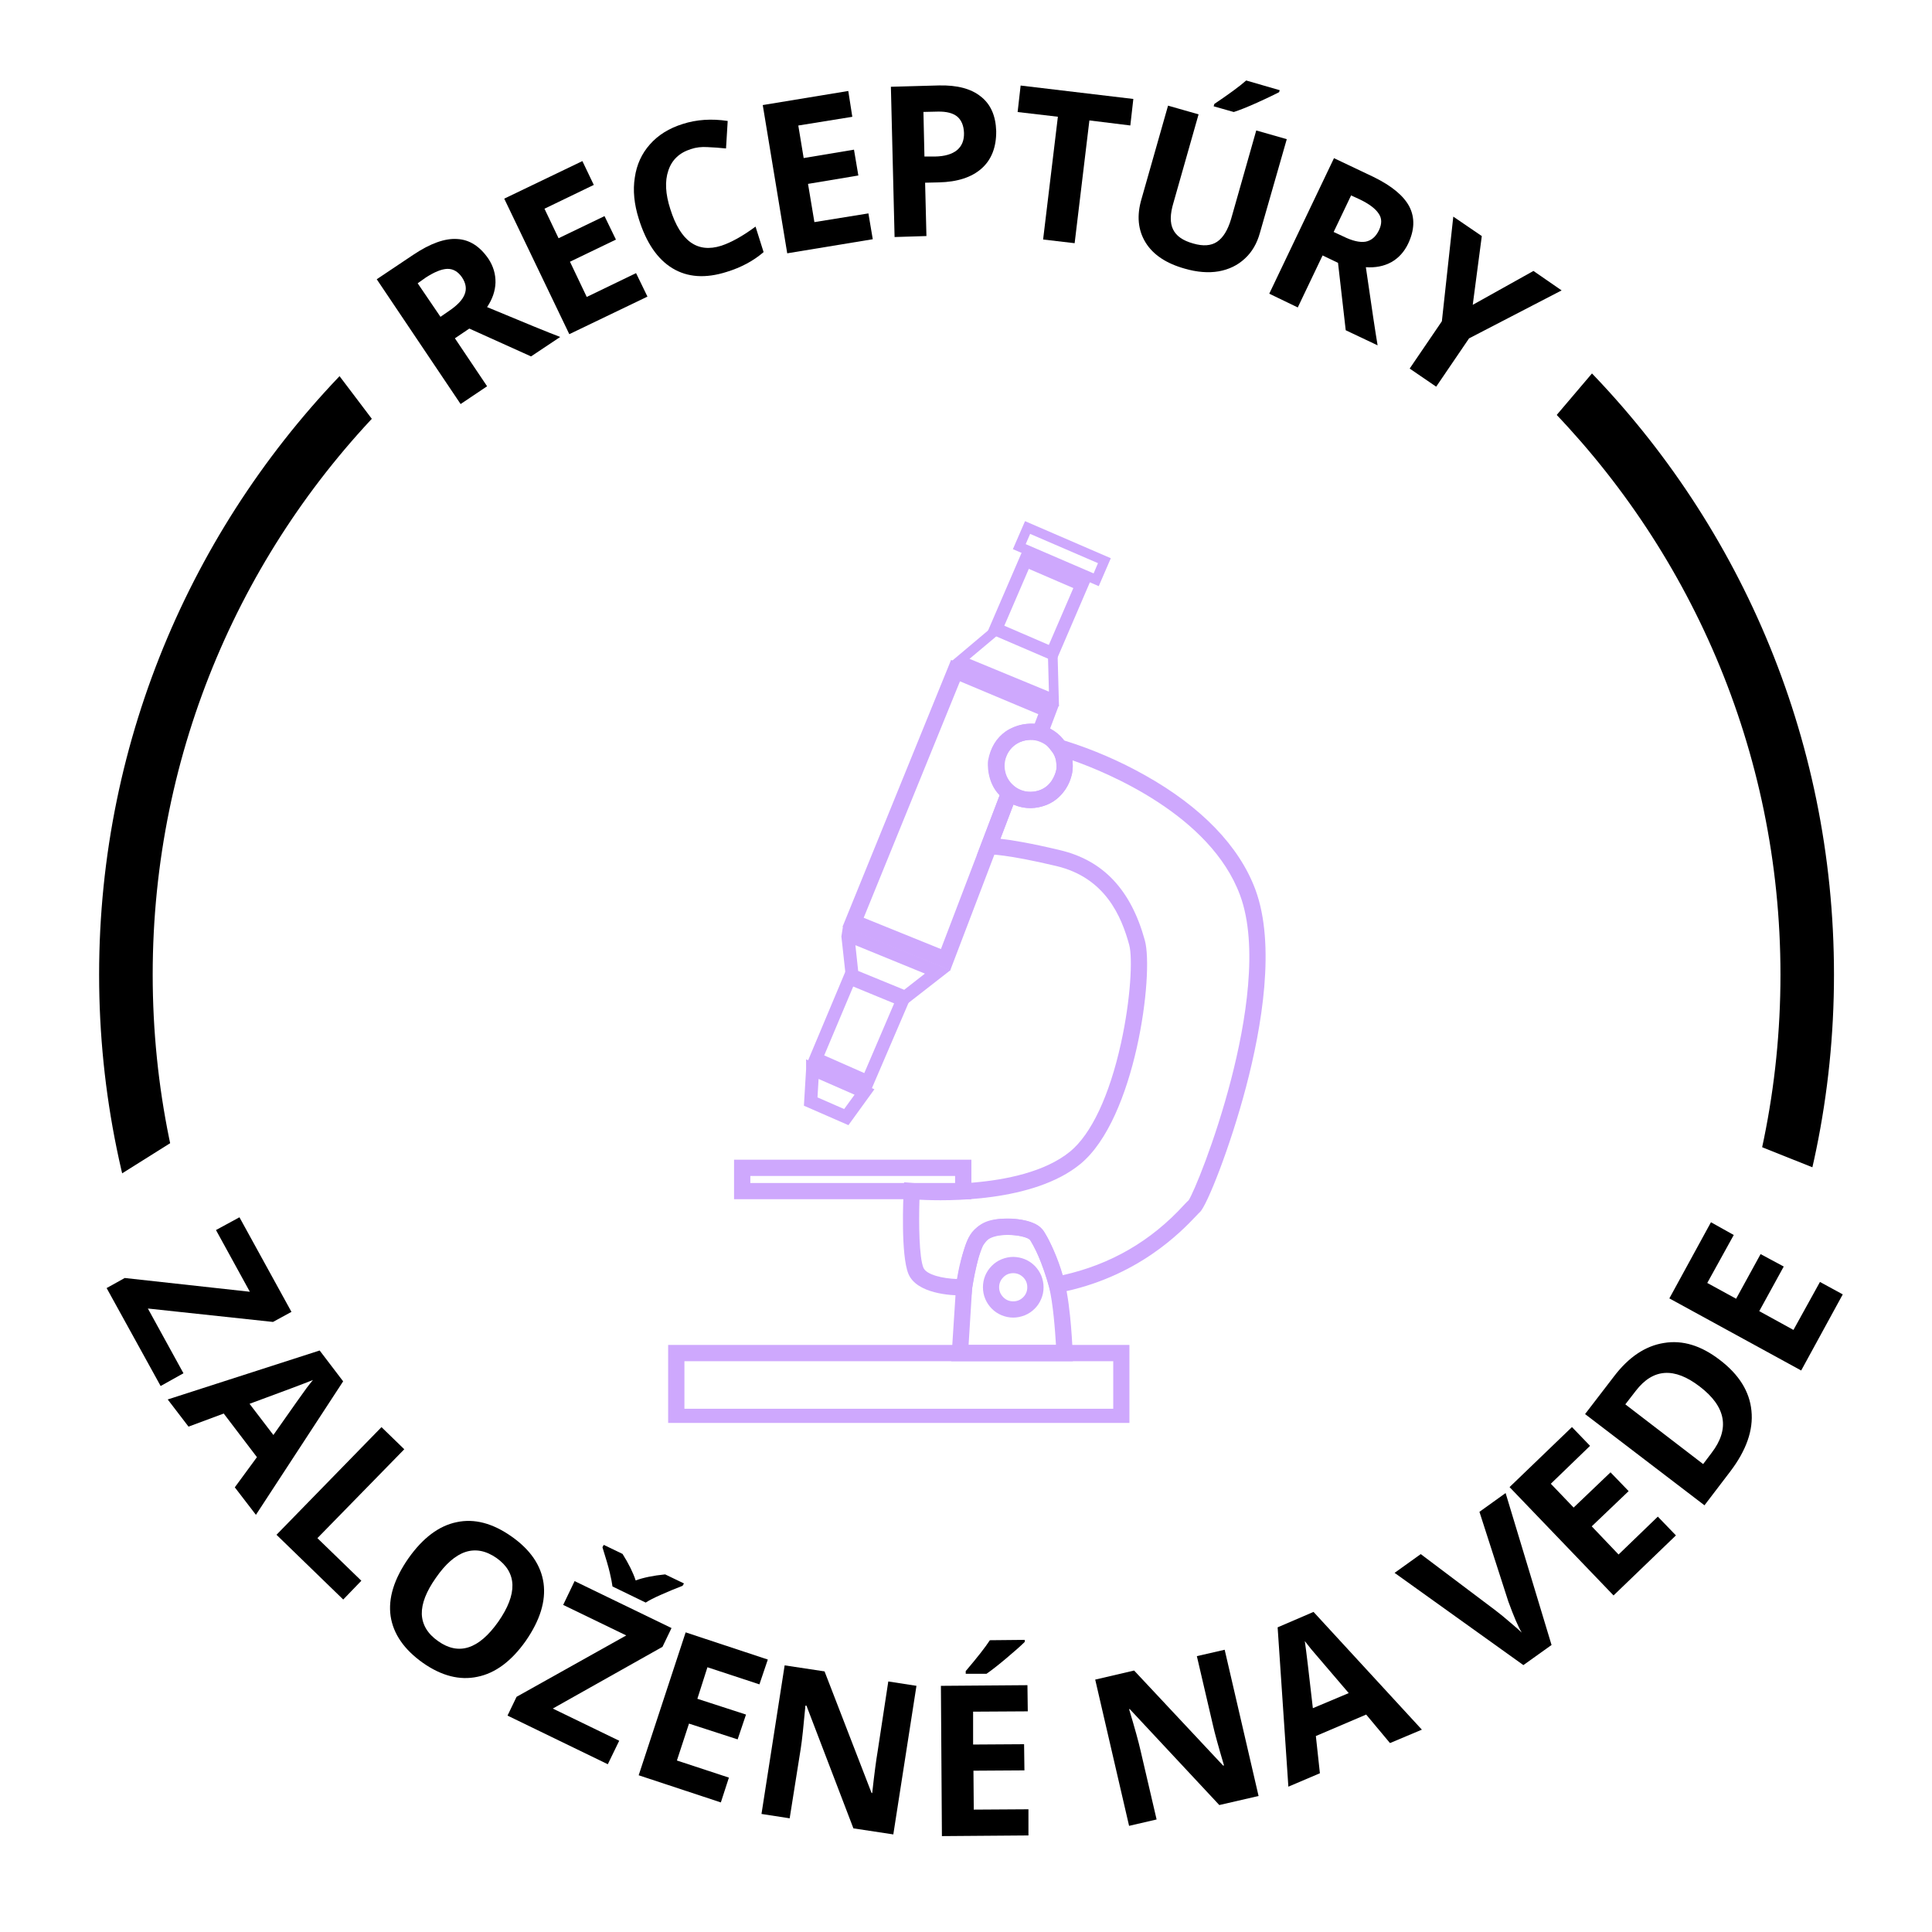
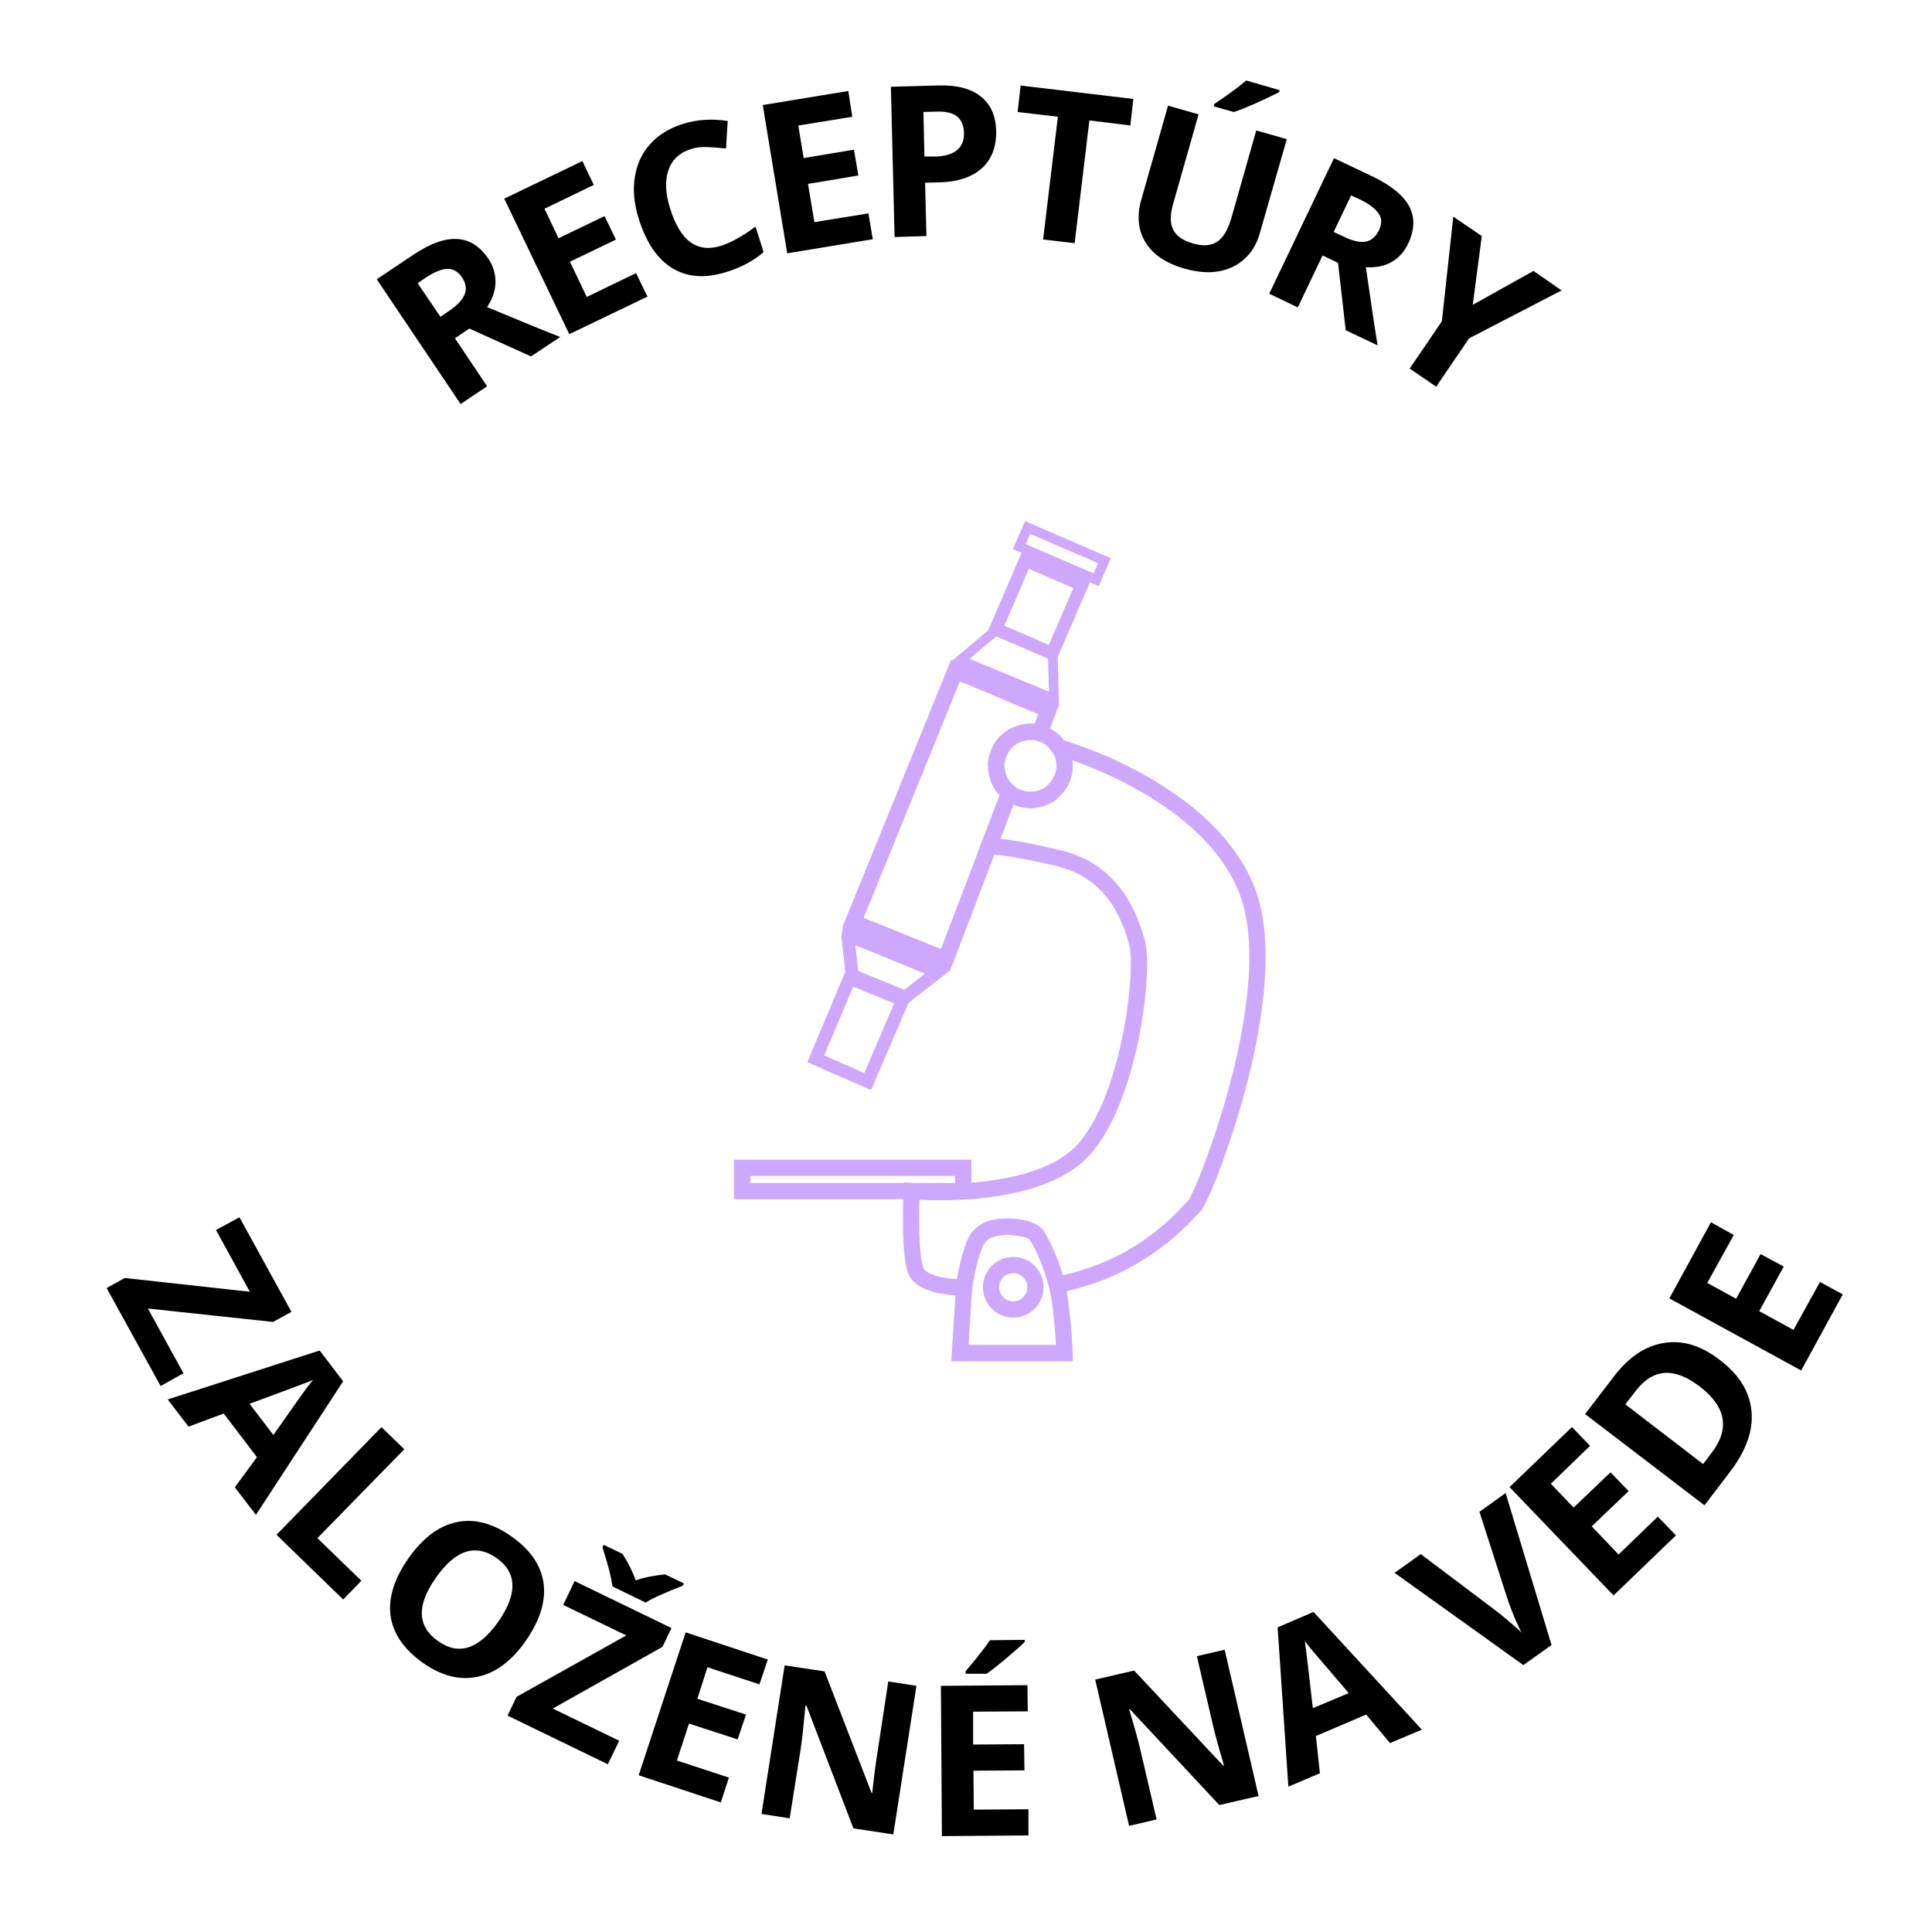
<svg xmlns="http://www.w3.org/2000/svg" width="120" zoomAndPan="magnify" viewBox="0 0 90 90" height="120" preserveAspectRatio="xMidYMid meet" version="1.0">
  <defs>
    <g />
    <clipPath id="bf05cb734b">
      <path d="M 4.617 4.996 L 85.434 4.996 L 85.434 85.812 L 4.617 85.812 Z M 4.617 4.996 " clip-rule="nonzero" />
    </clipPath>
    <clipPath id="708b9bb21f">
      <path d="M 17.926 0 L 72.047 0 L 72.047 19.18 L 17.926 19.18 Z M 17.926 0 " clip-rule="nonzero" />
    </clipPath>
    <clipPath id="772da9dbf6">
      <path d="M 2.422 55.922 L 90 55.922 L 90 90 L 2.422 90 Z M 2.422 55.922 " clip-rule="nonzero" />
    </clipPath>
    <clipPath id="d319f8b559">
-       <path d="M 14 13 L 22 13 L 22 22 L 14 22 Z M 14 13 " clip-rule="nonzero" />
+       <path d="M 14 13 L 22 13 L 22 22 L 14 22 Z " clip-rule="nonzero" />
    </clipPath>
    <clipPath id="025f589c58">
      <path d="M 16.77 13.559 L 21.586 19.926 L 19.074 21.828 L 14.258 15.461 Z M 16.77 13.559 " clip-rule="nonzero" />
    </clipPath>
    <clipPath id="c88dc8e351">
      <path d="M 47 24.246 L 52 24.246 L 52 28 L 47 28 Z M 47 24.246 " clip-rule="nonzero" />
    </clipPath>
    <clipPath id="3f0d5f5dd7">
-       <path d="M 31.125 62 L 53 62 L 53 66.285 L 31.125 66.285 Z M 31.125 62 " clip-rule="nonzero" />
-     </clipPath>
+       </clipPath>
    <clipPath id="7c8250a61a">
      <path d="M 68 13 L 76 13 L 76 22 L 68 22 Z M 68 13 " clip-rule="nonzero" />
    </clipPath>
    <clipPath id="d389fdf85e">
-       <path d="M 68.258 19.477 L 73.43 13.391 L 75.832 15.43 L 70.66 21.516 Z M 68.258 19.477 " clip-rule="nonzero" />
-     </clipPath>
+       </clipPath>
    <clipPath id="dbcee9a0f7">
      <path d="M 2 52 L 11 52 L 11 60 L 2 60 Z M 2 52 " clip-rule="nonzero" />
    </clipPath>
    <clipPath id="6ffb2fa9f9">
      <path d="M 2.422 56.711 L 9.184 52.465 L 10.859 55.133 L 4.098 59.379 Z M 2.422 56.711 " clip-rule="nonzero" />
    </clipPath>
    <clipPath id="d8897abf11">
      <path d="M 79 52 L 89 52 L 89 59 L 79 59 Z M 79 52 " clip-rule="nonzero" />
    </clipPath>
    <clipPath id="e42801ed8c">
      <path d="M 80.93 52.98 L 88.344 55.941 L 87.176 58.867 L 79.762 55.906 Z M 80.93 52.98 " clip-rule="nonzero" />
    </clipPath>
  </defs>
  <rect x="-9" width="108" fill="#ffffff" y="-9" height="108" fill-opacity="1" />
  <rect x="-9" width="108" fill="#ffffff" y="-9" height="108" fill-opacity="1" />
  <g clip-path="url(#bf05cb734b)">
-     <path fill="#000000" d="M 45.027 85.812 C 22.703 85.812 4.617 67.602 4.617 45.402 C 4.617 23.203 22.703 4.996 45.027 4.996 C 67.352 4.996 85.434 23.078 85.434 45.402 C 85.434 67.727 67.227 85.812 45.027 85.812 Z M 45.027 7.488 C 24.074 7.488 7.113 24.449 7.113 45.402 C 7.113 66.355 24.074 83.316 45.027 83.316 C 65.98 83.316 82.941 66.355 82.941 45.402 C 82.941 24.449 65.855 7.488 45.027 7.488 Z M 45.027 7.488 " fill-opacity="1" fill-rule="nonzero" />
-   </g>
+     </g>
  <g clip-path="url(#708b9bb21f)">
    <path fill="#ffffff" d="M 17.926 -1.93 L 72.02 -1.93 L 72.02 19.18 L 17.926 19.18 Z M 17.926 -1.93 " fill-opacity="1" fill-rule="nonzero" />
  </g>
  <g clip-path="url(#772da9dbf6)">
    <path fill="#ffffff" d="M 2.422 55.922 L 89.938 55.922 L 89.938 94.09 L 2.422 94.09 Z M 2.422 55.922 " fill-opacity="1" fill-rule="nonzero" />
  </g>
  <g fill="#000000" fill-opacity="1">
    <g transform="translate(20.738, 19.306)">
      <g>
        <path d="M -0.219 -4.547 L 0.188 -4.828 C 0.57 -5.086 0.812 -5.344 0.906 -5.594 C 1.008 -5.844 0.969 -6.109 0.781 -6.391 C 0.594 -6.66 0.363 -6.789 0.094 -6.781 C -0.176 -6.77 -0.508 -6.633 -0.906 -6.375 L -1.281 -6.109 Z M 0.453 -3.547 L 1.953 -1.312 L 0.719 -0.484 L -3.188 -6.297 L -1.484 -7.438 C -0.691 -7.969 -0.008 -8.211 0.562 -8.172 C 1.133 -8.141 1.617 -7.832 2.016 -7.25 C 2.242 -6.906 2.352 -6.535 2.344 -6.141 C 2.332 -5.754 2.203 -5.375 1.953 -5 C 3.703 -4.27 4.836 -3.805 5.359 -3.609 L 4 -2.703 L 1.125 -4 Z M 0.453 -3.547 " />
      </g>
    </g>
  </g>
  <g fill="#000000" fill-opacity="1">
    <g transform="translate(25.739, 15.942)">
      <g>
        <path d="M 4.422 -2.125 L 0.781 -0.375 L -2.25 -6.688 L 1.391 -8.438 L 1.922 -7.328 L -0.375 -6.219 L 0.281 -4.844 L 2.422 -5.875 L 2.953 -4.781 L 0.812 -3.75 L 1.594 -2.109 L 3.891 -3.219 Z M 4.422 -2.125 " />
      </g>
    </g>
  </g>
  <g fill="#000000" fill-opacity="1">
    <g transform="translate(30.274, 13.697)">
      <g>
        <path d="M 1.906 -6.75 C 1.375 -6.582 1.023 -6.25 0.859 -5.75 C 0.691 -5.258 0.723 -4.66 0.953 -3.953 C 1.422 -2.461 2.211 -1.895 3.328 -2.25 C 3.797 -2.406 4.328 -2.703 4.922 -3.141 L 5.297 -1.953 C 4.828 -1.547 4.254 -1.238 3.578 -1.031 C 2.598 -0.719 1.754 -0.773 1.047 -1.203 C 0.348 -1.629 -0.172 -2.395 -0.516 -3.5 C -0.734 -4.188 -0.797 -4.828 -0.703 -5.422 C -0.617 -6.023 -0.383 -6.539 0 -6.969 C 0.383 -7.406 0.895 -7.723 1.531 -7.922 C 2.176 -8.129 2.875 -8.176 3.625 -8.062 L 3.547 -6.781 C 3.254 -6.812 2.969 -6.832 2.688 -6.844 C 2.406 -6.863 2.145 -6.832 1.906 -6.75 Z M 1.906 -6.75 " />
      </g>
    </g>
  </g>
  <g fill="#000000" fill-opacity="1">
    <g transform="translate(35.813, 11.941)">
      <g>
        <path d="M 4.844 -0.797 L 0.859 -0.141 L -0.281 -7.047 L 3.703 -7.703 L 3.891 -6.5 L 1.375 -6.094 L 1.625 -4.578 L 3.969 -4.969 L 4.172 -3.766 L 1.828 -3.375 L 2.125 -1.594 L 4.641 -2 Z M 4.844 -0.797 " />
      </g>
    </g>
  </g>
  <g fill="#000000" fill-opacity="1">
    <g transform="translate(40.798, 11.058)">
      <g>
        <path d="M 2.266 -3.766 L 2.75 -3.766 C 3.207 -3.773 3.551 -3.875 3.781 -4.062 C 4.008 -4.25 4.117 -4.516 4.109 -4.859 C 4.098 -5.203 3.992 -5.457 3.797 -5.625 C 3.598 -5.789 3.297 -5.867 2.891 -5.859 L 2.219 -5.844 Z M 5.609 -4.953 C 5.617 -4.203 5.391 -3.617 4.922 -3.203 C 4.461 -2.797 3.801 -2.582 2.938 -2.562 L 2.297 -2.547 L 2.359 -0.062 L 0.875 -0.016 L 0.703 -7.016 L 2.938 -7.078 C 3.789 -7.098 4.441 -6.926 4.891 -6.562 C 5.348 -6.207 5.586 -5.672 5.609 -4.953 Z M 5.609 -4.953 " />
      </g>
    </g>
  </g>
  <g fill="#000000" fill-opacity="1">
    <g transform="translate(46.514, 10.907)">
      <g>
        <path d="M 3.547 0.422 L 2.078 0.25 L 2.766 -5.469 L 0.891 -5.688 L 1.031 -6.922 L 6.281 -6.297 L 6.141 -5.062 L 4.234 -5.297 Z M 3.547 0.422 " />
      </g>
    </g>
  </g>
  <g fill="#000000" fill-opacity="1">
    <g transform="translate(51.693, 11.421)">
      <g>
        <path d="M 8.25 -4.938 L 7 -0.578 C 6.863 -0.078 6.629 0.32 6.297 0.625 C 5.961 0.938 5.555 1.133 5.078 1.219 C 4.598 1.301 4.07 1.258 3.5 1.094 C 2.633 0.852 2.023 0.445 1.672 -0.125 C 1.316 -0.707 1.254 -1.383 1.484 -2.156 L 2.719 -6.5 L 4.141 -6.094 L 2.969 -1.969 C 2.812 -1.445 2.805 -1.035 2.953 -0.734 C 3.098 -0.43 3.41 -0.211 3.891 -0.078 C 4.348 0.055 4.719 0.031 5 -0.156 C 5.281 -0.344 5.5 -0.695 5.656 -1.219 L 6.828 -5.344 Z M 4.844 -6.469 L 4.875 -6.578 C 5.57 -7.047 6.066 -7.41 6.359 -7.672 L 7.922 -7.219 L 7.891 -7.125 C 7.691 -7.02 7.352 -6.859 6.875 -6.641 C 6.406 -6.43 6.039 -6.285 5.781 -6.203 Z M 4.844 -6.469 " />
      </g>
    </g>
  </g>
  <g fill="#000000" fill-opacity="1">
    <g transform="translate(58.33, 13.306)">
      <g>
        <path d="M 3.797 -2.5 L 4.234 -2.297 C 4.66 -2.086 5.008 -2.004 5.281 -2.047 C 5.551 -2.098 5.758 -2.273 5.906 -2.578 C 6.051 -2.879 6.047 -3.141 5.891 -3.359 C 5.742 -3.586 5.453 -3.805 5.016 -4.016 L 4.609 -4.203 Z M 3.281 -1.406 L 2.125 1.016 L 0.797 0.375 L 3.812 -5.938 L 5.656 -5.062 C 6.508 -4.645 7.066 -4.18 7.328 -3.672 C 7.586 -3.16 7.566 -2.586 7.266 -1.953 C 7.086 -1.578 6.828 -1.289 6.484 -1.094 C 6.141 -0.906 5.742 -0.828 5.297 -0.859 C 5.566 1.016 5.75 2.227 5.844 2.781 L 4.359 2.078 L 4 -1.062 Z M 3.281 -1.406 " />
      </g>
    </g>
  </g>
  <g fill="#000000" fill-opacity="1">
    <g transform="translate(63.762, 15.872)">
      <g>
        <path d="M 4.844 -1.672 L 7.672 -3.25 L 8.984 -2.344 L 4.672 -0.109 L 3.141 2.141 L 1.906 1.297 L 3.406 -0.906 L 3.938 -5.781 L 5.266 -4.875 Z M 4.844 -1.672 " />
      </g>
    </g>
  </g>
  <g clip-path="url(#d319f8b559)">
    <g clip-path="url(#025f589c58)">
      <path fill="#ffffff" d="M 16.77 13.559 L 21.582 19.922 L 19.07 21.824 L 14.258 15.461 Z M 16.77 13.559 " fill-opacity="1" fill-rule="nonzero" />
    </g>
  </g>
  <g fill="#000000" fill-opacity="1">
    <g transform="translate(4.858, 59.8)">
      <g>
        <path d="M 2.625 4.766 L 0.109 0.203 L 0.953 -0.266 L 6.781 0.375 L 5.203 -2.5 L 6.297 -3.094 L 8.719 1.312 L 7.859 1.781 L 2.031 1.156 L 3.688 4.172 Z M 2.625 4.766 " />
      </g>
    </g>
  </g>
  <g fill="#000000" fill-opacity="1">
    <g transform="translate(7.813, 65.192)">
      <g>
        <path d="M 3.125 4.094 L 4.156 2.688 L 2.609 0.656 L 0.969 1.266 L 0 0 L 7.078 -2.281 L 8.172 -0.844 L 4.109 5.375 Z M 4.922 1.656 C 5.828 0.363 6.344 -0.363 6.469 -0.531 C 6.594 -0.695 6.691 -0.82 6.766 -0.906 C 6.379 -0.75 5.395 -0.379 3.812 0.203 Z M 4.922 1.656 " />
      </g>
    </g>
  </g>
  <g fill="#000000" fill-opacity="1">
    <g transform="translate(12.255, 70.887)">
      <g>
        <path d="M 0.625 0.609 L 5.516 -4.406 L 6.578 -3.375 L 2.531 0.766 L 4.578 2.75 L 3.734 3.625 Z M 0.625 0.609 " />
      </g>
    </g>
  </g>
  <g fill="#000000" fill-opacity="1">
    <g transform="translate(16.555, 75.142)">
      <g>
        <path d="M 7.938 1.297 C 7.27 2.242 6.52 2.801 5.688 2.969 C 4.863 3.145 4.02 2.93 3.156 2.328 C 2.27 1.703 1.766 0.973 1.641 0.141 C 1.523 -0.691 1.801 -1.586 2.469 -2.547 C 3.145 -3.504 3.895 -4.066 4.719 -4.234 C 5.539 -4.41 6.395 -4.188 7.281 -3.562 C 8.156 -2.945 8.648 -2.223 8.766 -1.391 C 8.879 -0.555 8.602 0.336 7.938 1.297 Z M 3.75 -1.641 C 3.301 -1.004 3.082 -0.441 3.094 0.047 C 3.113 0.547 3.367 0.969 3.859 1.312 C 4.816 1.988 5.75 1.688 6.656 0.406 C 7.562 -0.895 7.535 -1.883 6.578 -2.562 C 6.086 -2.906 5.602 -3 5.125 -2.844 C 4.656 -2.688 4.195 -2.285 3.75 -1.641 Z M 3.75 -1.641 " />
      </g>
    </g>
  </g>
  <g fill="#000000" fill-opacity="1">
    <g transform="translate(23.423, 79.81)">
      <g>
        <path d="M 4.891 2.375 L 0.219 0.109 L 0.641 -0.766 L 5.75 -3.625 L 2.812 -5.047 L 3.344 -6.156 L 7.859 -3.969 L 7.438 -3.094 L 2.328 -0.219 L 5.422 1.281 Z M 8.438 -6.047 L 8.375 -5.938 C 8.02 -5.801 7.68 -5.66 7.359 -5.516 C 7.047 -5.379 6.812 -5.258 6.656 -5.156 L 5.109 -5.906 C 5.086 -6.07 5.047 -6.285 4.984 -6.547 C 4.922 -6.816 4.805 -7.211 4.641 -7.734 L 4.703 -7.844 L 5.578 -7.422 C 5.867 -6.961 6.07 -6.551 6.188 -6.188 C 6.551 -6.32 7.008 -6.414 7.562 -6.469 Z M 8.438 -6.047 " />
      </g>
    </g>
  </g>
  <g fill="#000000" fill-opacity="1">
    <g transform="translate(28.924, 82.433)">
      <g>
        <path d="M 4.656 1.531 L 0.828 0.266 L 3.016 -6.391 L 6.844 -5.125 L 6.453 -3.969 L 4.031 -4.766 L 3.562 -3.297 L 5.828 -2.562 L 5.438 -1.406 L 3.172 -2.141 L 2.609 -0.422 L 5.031 0.375 Z M 4.656 1.531 " />
      </g>
    </g>
  </g>
  <g fill="#000000" fill-opacity="1">
    <g transform="translate(34.614, 84.36)">
      <g>
        <path d="M 7 1.094 L 5.141 0.812 L 2.953 -4.906 L 2.906 -4.906 C 2.82 -3.969 2.75 -3.301 2.688 -2.906 L 2.172 0.344 L 0.859 0.141 L 1.938 -6.781 L 3.797 -6.5 L 5.984 -0.844 L 6.016 -0.828 C 6.117 -1.742 6.203 -2.383 6.266 -2.75 L 6.766 -6.031 L 8.078 -5.828 Z M 7 1.094 " />
      </g>
    </g>
  </g>
  <g fill="#000000" fill-opacity="1">
    <g transform="translate(43.003, 85.533)">
      <g>
        <path d="M 4.906 -0.031 L 0.875 0 L 0.828 -7 L 4.859 -7.031 L 4.875 -5.812 L 2.328 -5.797 L 2.328 -4.266 L 4.703 -4.281 L 4.719 -3.062 L 2.344 -3.047 L 2.359 -1.234 L 4.906 -1.25 Z M 1.984 -7.562 L 1.984 -7.688 C 2.523 -8.32 2.898 -8.801 3.109 -9.125 L 4.734 -9.141 L 4.734 -9.047 C 4.566 -8.879 4.285 -8.629 3.891 -8.297 C 3.492 -7.961 3.18 -7.719 2.953 -7.562 Z M 1.984 -7.562 " />
      </g>
    </g>
  </g>
  <g fill="#000000" fill-opacity="1">
    <g transform="translate(48.786, 85.414)">
      <g />
    </g>
  </g>
  <g fill="#000000" fill-opacity="1">
    <g transform="translate(51.738, 85.258)">
      <g>
        <path d="M 6.891 -1.594 L 5.062 -1.172 L 0.891 -5.641 L 0.859 -5.641 C 1.129 -4.742 1.305 -4.102 1.391 -3.719 L 2.141 -0.5 L 0.859 -0.203 L -0.719 -7.016 L 1.094 -7.438 L 5.234 -3.016 L 5.281 -3.016 C 5.02 -3.898 4.848 -4.523 4.766 -4.891 L 4.016 -8.109 L 5.312 -8.406 Z M 6.891 -1.594 " />
      </g>
    </g>
  </g>
  <g fill="#000000" fill-opacity="1">
    <g transform="translate(60.017, 83.23)">
      <g>
        <path d="M 4.734 -2.031 L 3.625 -3.359 L 1.281 -2.359 L 1.469 -0.625 L 0 0 L -0.5 -7.422 L 1.172 -8.141 L 6.219 -2.656 Z M 2.812 -4.359 C 1.781 -5.566 1.195 -6.25 1.062 -6.406 C 0.938 -6.562 0.836 -6.688 0.766 -6.781 C 0.828 -6.363 0.953 -5.32 1.141 -3.656 Z M 2.812 -4.359 " />
      </g>
    </g>
  </g>
  <g fill="#000000" fill-opacity="1">
    <g transform="translate(66.492, 80.307)">
      <g />
    </g>
  </g>
  <g fill="#000000" fill-opacity="1">
    <g transform="translate(69.043, 78.958)">
      <g>
        <path d="M -0.125 -8.531 L 1.094 -9.406 L 3.234 -2.328 L 1.922 -1.391 L -4.078 -5.688 L -2.859 -6.562 L 0.625 -3.938 C 0.832 -3.781 1.062 -3.594 1.312 -3.375 C 1.57 -3.156 1.75 -3 1.844 -2.906 C 1.688 -3.164 1.477 -3.648 1.219 -4.359 Z M -0.125 -8.531 " />
      </g>
    </g>
  </g>
  <g fill="#000000" fill-opacity="1">
    <g transform="translate(74.54, 74.931)">
      <g>
        <path d="M 3.531 -3.406 L 0.625 -0.609 L -4.219 -5.656 L -1.312 -8.453 L -0.469 -7.578 L -2.297 -5.812 L -1.234 -4.703 L 0.484 -6.344 L 1.328 -5.469 L -0.391 -3.828 L 0.859 -2.516 L 2.688 -4.281 Z M 3.531 -3.406 " />
      </g>
    </g>
  </g>
  <g fill="#000000" fill-opacity="1">
    <g transform="translate(78.87, 70.811)">
      <g>
        <path d="M 1.234 -7.469 C 2.141 -6.781 2.633 -5.988 2.719 -5.094 C 2.812 -4.195 2.484 -3.254 1.734 -2.266 L 0.531 -0.688 L -5.031 -4.938 L -3.688 -6.688 C -3 -7.594 -2.223 -8.113 -1.359 -8.25 C -0.492 -8.395 0.367 -8.133 1.234 -7.469 Z M 0.312 -6.219 C -0.875 -7.133 -1.867 -7.066 -2.672 -6.016 L -3.156 -5.391 L 0.469 -2.609 L 0.859 -3.125 C 1.723 -4.25 1.539 -5.281 0.312 -6.219 Z M 0.312 -6.219 " />
      </g>
    </g>
  </g>
  <g fill="#000000" fill-opacity="1">
    <g transform="translate(83.484, 64.609)">
      <g>
        <path d="M 2.359 -4.312 L 0.422 -0.766 L -5.719 -4.125 L -3.781 -7.672 L -2.719 -7.078 L -3.953 -4.844 L -2.609 -4.109 L -1.469 -6.188 L -0.391 -5.609 L -1.531 -3.531 L 0.062 -2.656 L 1.297 -4.891 Z M 2.359 -4.312 " />
      </g>
    </g>
  </g>
  <g clip-path="url(#c88dc8e351)">
    <path fill="#cea8fd" d="M 51.184 27.305 L 47.184 25.582 L 47.75 24.277 L 51.746 26.004 Z M 47.781 25.348 L 50.945 26.711 L 51.148 26.234 L 47.988 24.871 Z M 47.781 25.348 " fill-opacity="1" fill-rule="nonzero" />
  </g>
  <path fill="#cea8fd" d="M 49.176 30.836 L 45.988 29.465 L 47.609 25.707 L 50.793 27.074 Z M 46.785 29.148 L 48.859 30.043 L 50 27.395 L 47.926 26.5 Z M 46.785 29.148 " fill-opacity="1" fill-rule="nonzero" />
  <path fill="#cea8fd" d="M 49.332 32.906 L 44.301 30.824 L 44.738 30.457 L 46.355 29.094 L 49.262 30.332 Z M 45.164 30.691 L 48.863 32.219 L 48.82 30.637 L 46.434 29.625 Z M 45.164 30.691 " fill-opacity="1" fill-rule="nonzero" />
  <path fill="#cea8fd" d="M 42.215 46.801 L 39.418 45.652 L 39.195 43.625 L 39.27 43.145 L 44.281 45.191 Z M 39.977 45.23 L 42.121 46.109 L 43.086 45.355 L 39.848 44.031 Z M 39.977 45.23 " fill-opacity="1" fill-rule="nonzero" />
  <path fill="#cea8fd" d="M 40.578 50.781 L 37.609 49.48 L 39.418 45.172 L 42.453 46.414 Z M 38.395 49.164 L 40.262 49.988 L 41.652 46.742 L 39.746 45.957 Z M 38.395 49.164 " fill-opacity="1" fill-rule="nonzero" />
-   <path fill="#cea8fd" d="M 39.523 52.414 L 37.449 51.508 L 37.551 49.809 L 37.551 49.348 L 40.734 50.742 Z M 38.082 51.121 L 39.324 51.664 L 39.809 50.996 L 38.133 50.262 Z M 38.082 51.121 " fill-opacity="1" fill-rule="nonzero" />
  <path fill="#cea8fd" d="M 45.25 55.863 L 34.195 55.863 L 34.195 54.023 L 45.25 54.023 Z M 34.953 55.109 L 44.492 55.109 L 44.492 54.781 L 34.953 54.781 Z M 34.953 55.109 " fill-opacity="1" fill-rule="nonzero" />
  <path fill="#cea8fd" d="M 47.988 37.645 C 47.727 37.641 47.477 37.59 47.238 37.484 C 47 37.383 46.789 37.242 46.605 37.055 C 46.426 36.871 46.285 36.656 46.188 36.414 C 46.09 36.176 46.039 35.922 46.043 35.664 C 46.043 35.402 46.094 35.152 46.195 34.914 C 46.297 34.676 46.441 34.465 46.625 34.281 C 46.809 34.098 47.023 33.957 47.266 33.859 C 47.504 33.758 47.754 33.711 48.016 33.711 C 48.273 33.711 48.523 33.762 48.766 33.863 C 49.004 33.965 49.219 34.105 49.402 34.289 C 49.586 34.473 49.727 34.688 49.824 34.926 C 49.926 35.168 49.973 35.418 49.973 35.676 C 49.973 35.938 49.922 36.191 49.82 36.434 C 49.719 36.672 49.574 36.887 49.387 37.07 C 49.203 37.254 48.988 37.398 48.746 37.496 C 48.504 37.594 48.25 37.645 47.988 37.645 Z M 47.988 34.469 C 47.828 34.469 47.676 34.504 47.527 34.566 C 47.383 34.629 47.254 34.719 47.141 34.832 C 47.031 34.949 46.945 35.078 46.887 35.227 C 46.824 35.375 46.797 35.531 46.797 35.691 C 46.801 35.852 46.832 36.004 46.895 36.152 C 46.957 36.297 47.047 36.426 47.16 36.539 C 47.273 36.652 47.406 36.738 47.555 36.797 C 47.703 36.859 47.855 36.887 48.016 36.887 C 48.176 36.887 48.328 36.855 48.477 36.793 C 48.625 36.73 48.754 36.645 48.867 36.531 C 48.98 36.418 49.066 36.285 49.125 36.137 C 49.188 35.992 49.219 35.836 49.219 35.676 C 49.215 35.516 49.184 35.359 49.121 35.211 C 49.059 35.062 48.969 34.93 48.852 34.816 C 48.738 34.703 48.605 34.617 48.457 34.559 C 48.305 34.496 48.148 34.465 47.988 34.469 Z M 47.988 34.469 " fill-opacity="1" fill-rule="nonzero" />
  <path fill="#cea8fd" d="M 47.199 61.379 C 47.012 61.379 46.832 61.34 46.66 61.27 C 46.488 61.199 46.336 61.098 46.203 60.965 C 46.07 60.832 45.969 60.68 45.895 60.504 C 45.824 60.332 45.789 60.152 45.789 59.965 C 45.789 59.777 45.824 59.598 45.895 59.422 C 45.969 59.25 46.07 59.098 46.203 58.965 C 46.336 58.832 46.488 58.73 46.66 58.66 C 46.836 58.59 47.016 58.551 47.203 58.551 C 47.391 58.555 47.57 58.59 47.742 58.66 C 47.918 58.734 48.07 58.836 48.203 58.969 C 48.332 59.102 48.434 59.254 48.508 59.426 C 48.578 59.602 48.613 59.781 48.613 59.969 C 48.613 60.156 48.578 60.336 48.504 60.508 C 48.434 60.68 48.332 60.832 48.199 60.965 C 48.066 61.098 47.914 61.199 47.742 61.27 C 47.566 61.34 47.387 61.379 47.199 61.379 Z M 47.199 59.309 C 47.02 59.309 46.863 59.371 46.738 59.5 C 46.609 59.629 46.543 59.785 46.543 59.965 C 46.543 60.145 46.609 60.301 46.738 60.43 C 46.863 60.559 47.02 60.621 47.199 60.621 C 47.383 60.621 47.535 60.559 47.664 60.43 C 47.793 60.301 47.855 60.145 47.855 59.965 C 47.855 59.785 47.793 59.629 47.664 59.5 C 47.535 59.375 47.383 59.309 47.199 59.309 Z M 47.199 59.309 " fill-opacity="1" fill-rule="nonzero" />
  <g clip-path="url(#3f0d5f5dd7)">
    <path fill="#cea8fd" d="M 52.613 66.383 L 31.125 66.383 L 31.125 62.652 L 52.613 62.652 Z M 31.883 65.625 L 51.859 65.625 L 51.859 63.41 L 31.883 63.41 Z M 31.883 65.625 " fill-opacity="1" fill-rule="nonzero" />
  </g>
  <path fill="#cea8fd" d="M 44.266 45.203 L 39.25 43.168 L 44.305 30.742 L 49.328 32.852 L 48.688 34.547 L 48.375 34.484 C 48.238 34.461 47.02 34.277 46.77 35.543 C 46.77 35.652 46.766 36.305 47.23 36.625 L 47.473 36.793 Z M 40.234 42.754 L 43.832 44.211 L 46.566 37.051 C 45.945 36.43 46.016 35.508 46.023 35.469 L 46.027 35.434 C 46.137 34.828 46.414 34.375 46.848 34.07 C 47.316 33.75 47.859 33.703 48.199 33.711 L 48.367 33.27 L 44.719 31.738 Z M 40.234 42.754 " fill-opacity="1" fill-rule="nonzero" />
  <path fill="#cea8fd" d="M 44.801 60.348 C 44.309 60.348 42.711 60.27 42.32 59.348 C 41.953 58.465 42.082 55.773 42.094 55.469 L 42.117 55.074 L 42.508 55.109 C 42.559 55.117 47.523 55.539 49.844 53.648 C 50.836 52.836 51.68 51.043 52.219 48.602 C 52.672 46.555 52.77 44.625 52.602 44.012 C 52.242 42.699 51.496 40.887 49.211 40.344 C 46.867 39.785 46.09 39.801 46.078 39.801 L 45.516 39.816 L 45.715 39.285 L 46.859 36.281 L 47.27 36.656 C 47.281 36.668 47.695 37.016 48.367 36.832 C 48.953 36.668 49.152 36.086 49.211 35.844 L 49.211 35.828 C 49.219 35.707 49.215 35.586 49.199 35.465 L 49.199 35.441 C 49.18 35.305 49.129 35.184 49.047 35.074 L 48.566 34.461 L 49.426 34.461 L 49.617 34.508 C 50.914 34.914 52.156 35.449 53.344 36.117 C 55.953 37.578 57.73 39.418 58.48 41.438 C 59.438 44.023 58.773 47.867 58.047 50.629 C 57.301 53.465 56.211 56.188 55.895 56.465 C 55.863 56.492 55.793 56.566 55.719 56.645 C 55.043 57.355 52.996 59.523 49.305 60.223 L 48.969 60.285 L 48.871 59.953 C 48.57 58.91 48.141 57.871 47.949 57.73 C 47.758 57.59 47.004 57.43 46.383 57.59 C 46.086 57.664 45.895 57.797 45.812 57.984 C 45.422 58.848 45.289 59.996 45.289 60.008 L 45.254 60.336 L 44.926 60.344 Z M 42.832 55.891 C 42.797 56.996 42.816 58.57 43.016 59.055 C 43.16 59.395 43.941 59.559 44.578 59.582 C 44.652 59.141 44.812 58.344 45.117 57.668 C 45.297 57.27 45.668 56.988 46.188 56.855 C 46.992 56.645 47.996 56.828 48.395 57.121 C 48.832 57.445 49.273 58.703 49.492 59.406 C 51.73 58.91 53.621 57.816 55.164 56.121 C 55.254 56.027 55.316 55.961 55.371 55.914 C 55.59 55.59 56.605 53.172 57.355 50.262 C 58.027 47.66 58.641 44.059 57.766 41.699 C 56.383 37.969 51.594 35.992 49.957 35.418 C 49.984 35.613 49.98 35.812 49.945 36.012 C 49.855 36.391 49.543 37.289 48.57 37.559 C 48.105 37.695 47.652 37.668 47.207 37.484 L 46.602 39.074 C 47.102 39.129 47.973 39.266 49.387 39.605 C 51.398 40.082 52.688 41.457 53.332 43.809 C 53.758 45.355 52.906 52.117 50.32 54.23 C 48.145 56.008 44.117 55.957 42.836 55.887 Z M 55.359 55.926 Z M 55.391 55.895 Z M 55.391 55.895 " fill-opacity="1" fill-rule="nonzero" />
  <path fill="#cea8fd" d="M 49.977 63.41 L 44.312 63.41 L 44.539 59.902 C 44.637 59.328 44.891 57.957 45.168 57.594 L 45.223 57.523 C 45.465 57.195 45.742 56.828 46.625 56.777 C 47.105 56.754 48.266 56.758 48.641 57.379 C 49.078 58.125 49.398 58.918 49.602 59.758 C 49.891 60.914 49.965 62.934 49.969 63.02 Z M 45.121 62.652 L 49.191 62.652 C 49.152 62.012 49.062 60.73 48.867 59.938 C 48.68 59.172 48.387 58.449 47.988 57.77 C 47.926 57.664 47.473 57.488 46.664 57.535 C 46.133 57.562 46.023 57.711 45.824 57.977 L 45.766 58.051 C 45.648 58.223 45.422 59.195 45.285 60.004 Z M 45.121 62.652 " fill-opacity="1" fill-rule="nonzero" />
  <g clip-path="url(#7c8250a61a)">
    <g clip-path="url(#d389fdf85e)">
      <path fill="#ffffff" d="M 68.258 19.477 L 73.426 13.395 L 75.828 15.434 L 70.66 21.516 Z M 68.258 19.477 " fill-opacity="1" fill-rule="nonzero" />
    </g>
  </g>
  <g clip-path="url(#dbcee9a0f7)">
    <g clip-path="url(#6ffb2fa9f9)">
      <path fill="#ffffff" d="M 2.422 56.711 L 9.176 52.469 L 10.852 55.137 L 4.098 59.379 Z M 2.422 56.711 " fill-opacity="1" fill-rule="nonzero" />
    </g>
  </g>
  <g clip-path="url(#d8897abf11)">
    <g clip-path="url(#e42801ed8c)">
      <path fill="#ffffff" d="M 80.93 52.98 L 88.34 55.938 L 87.172 58.867 L 79.762 55.906 Z M 80.93 52.98 " fill-opacity="1" fill-rule="nonzero" />
    </g>
  </g>
</svg>